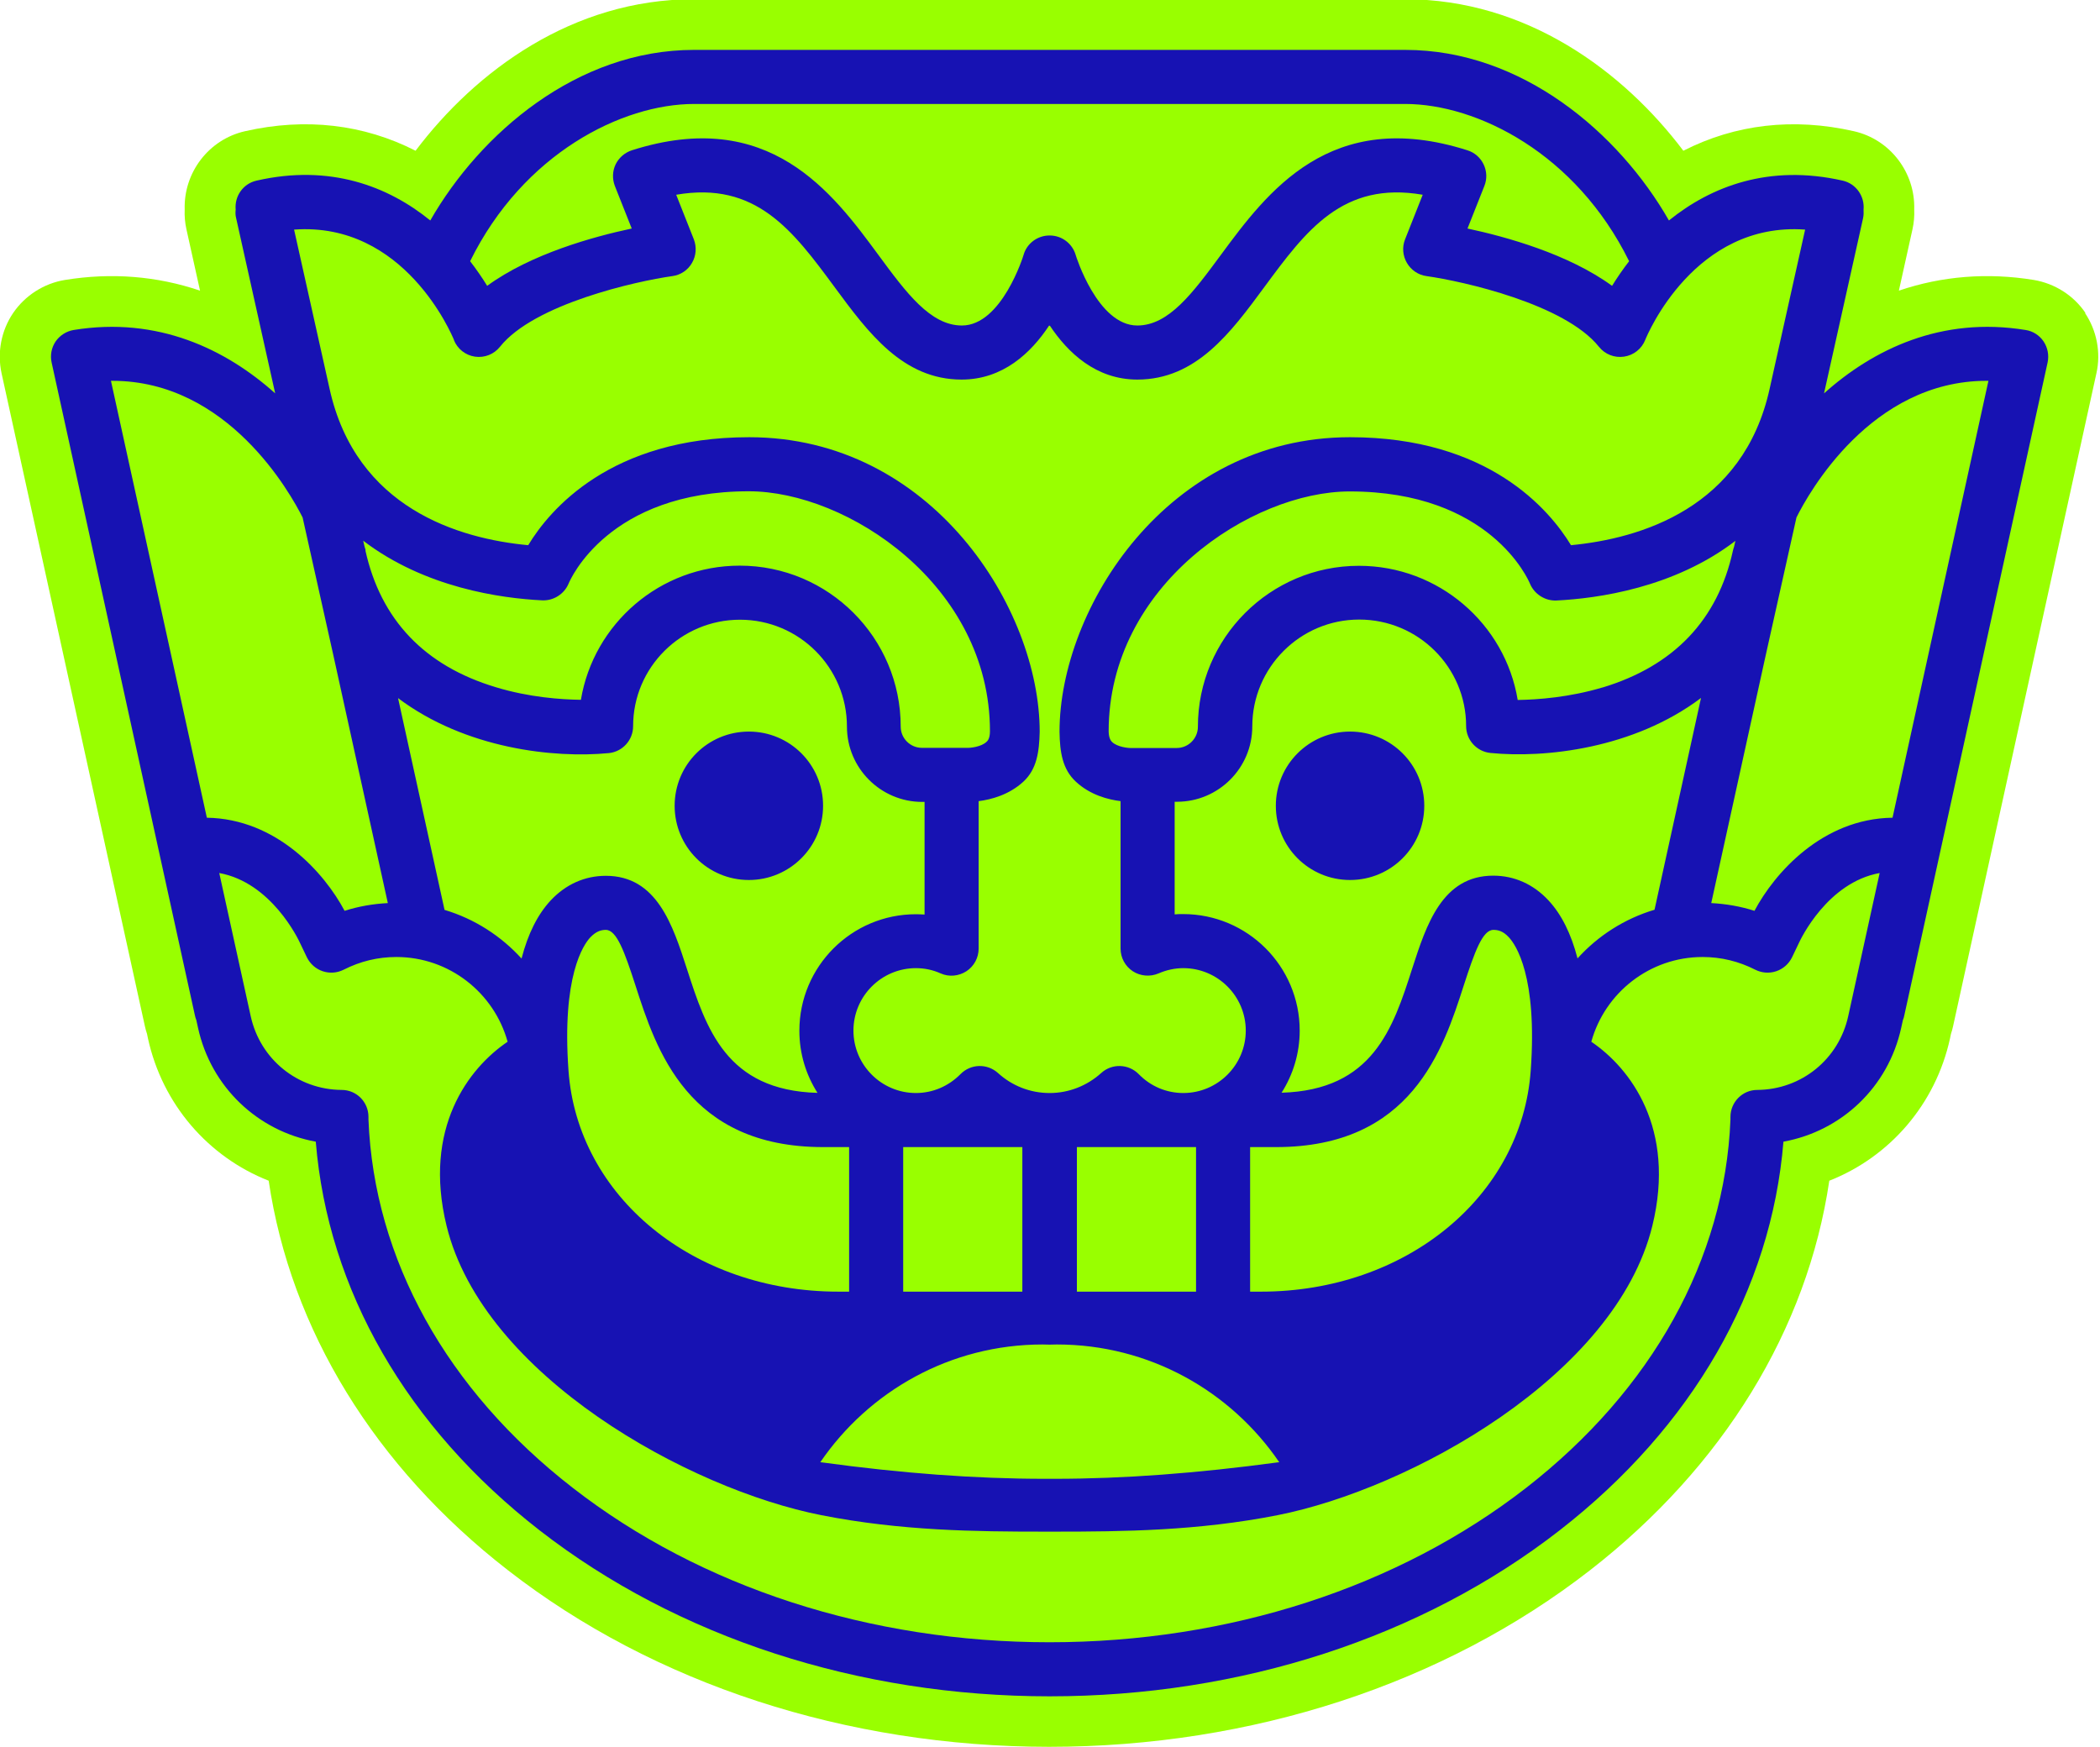
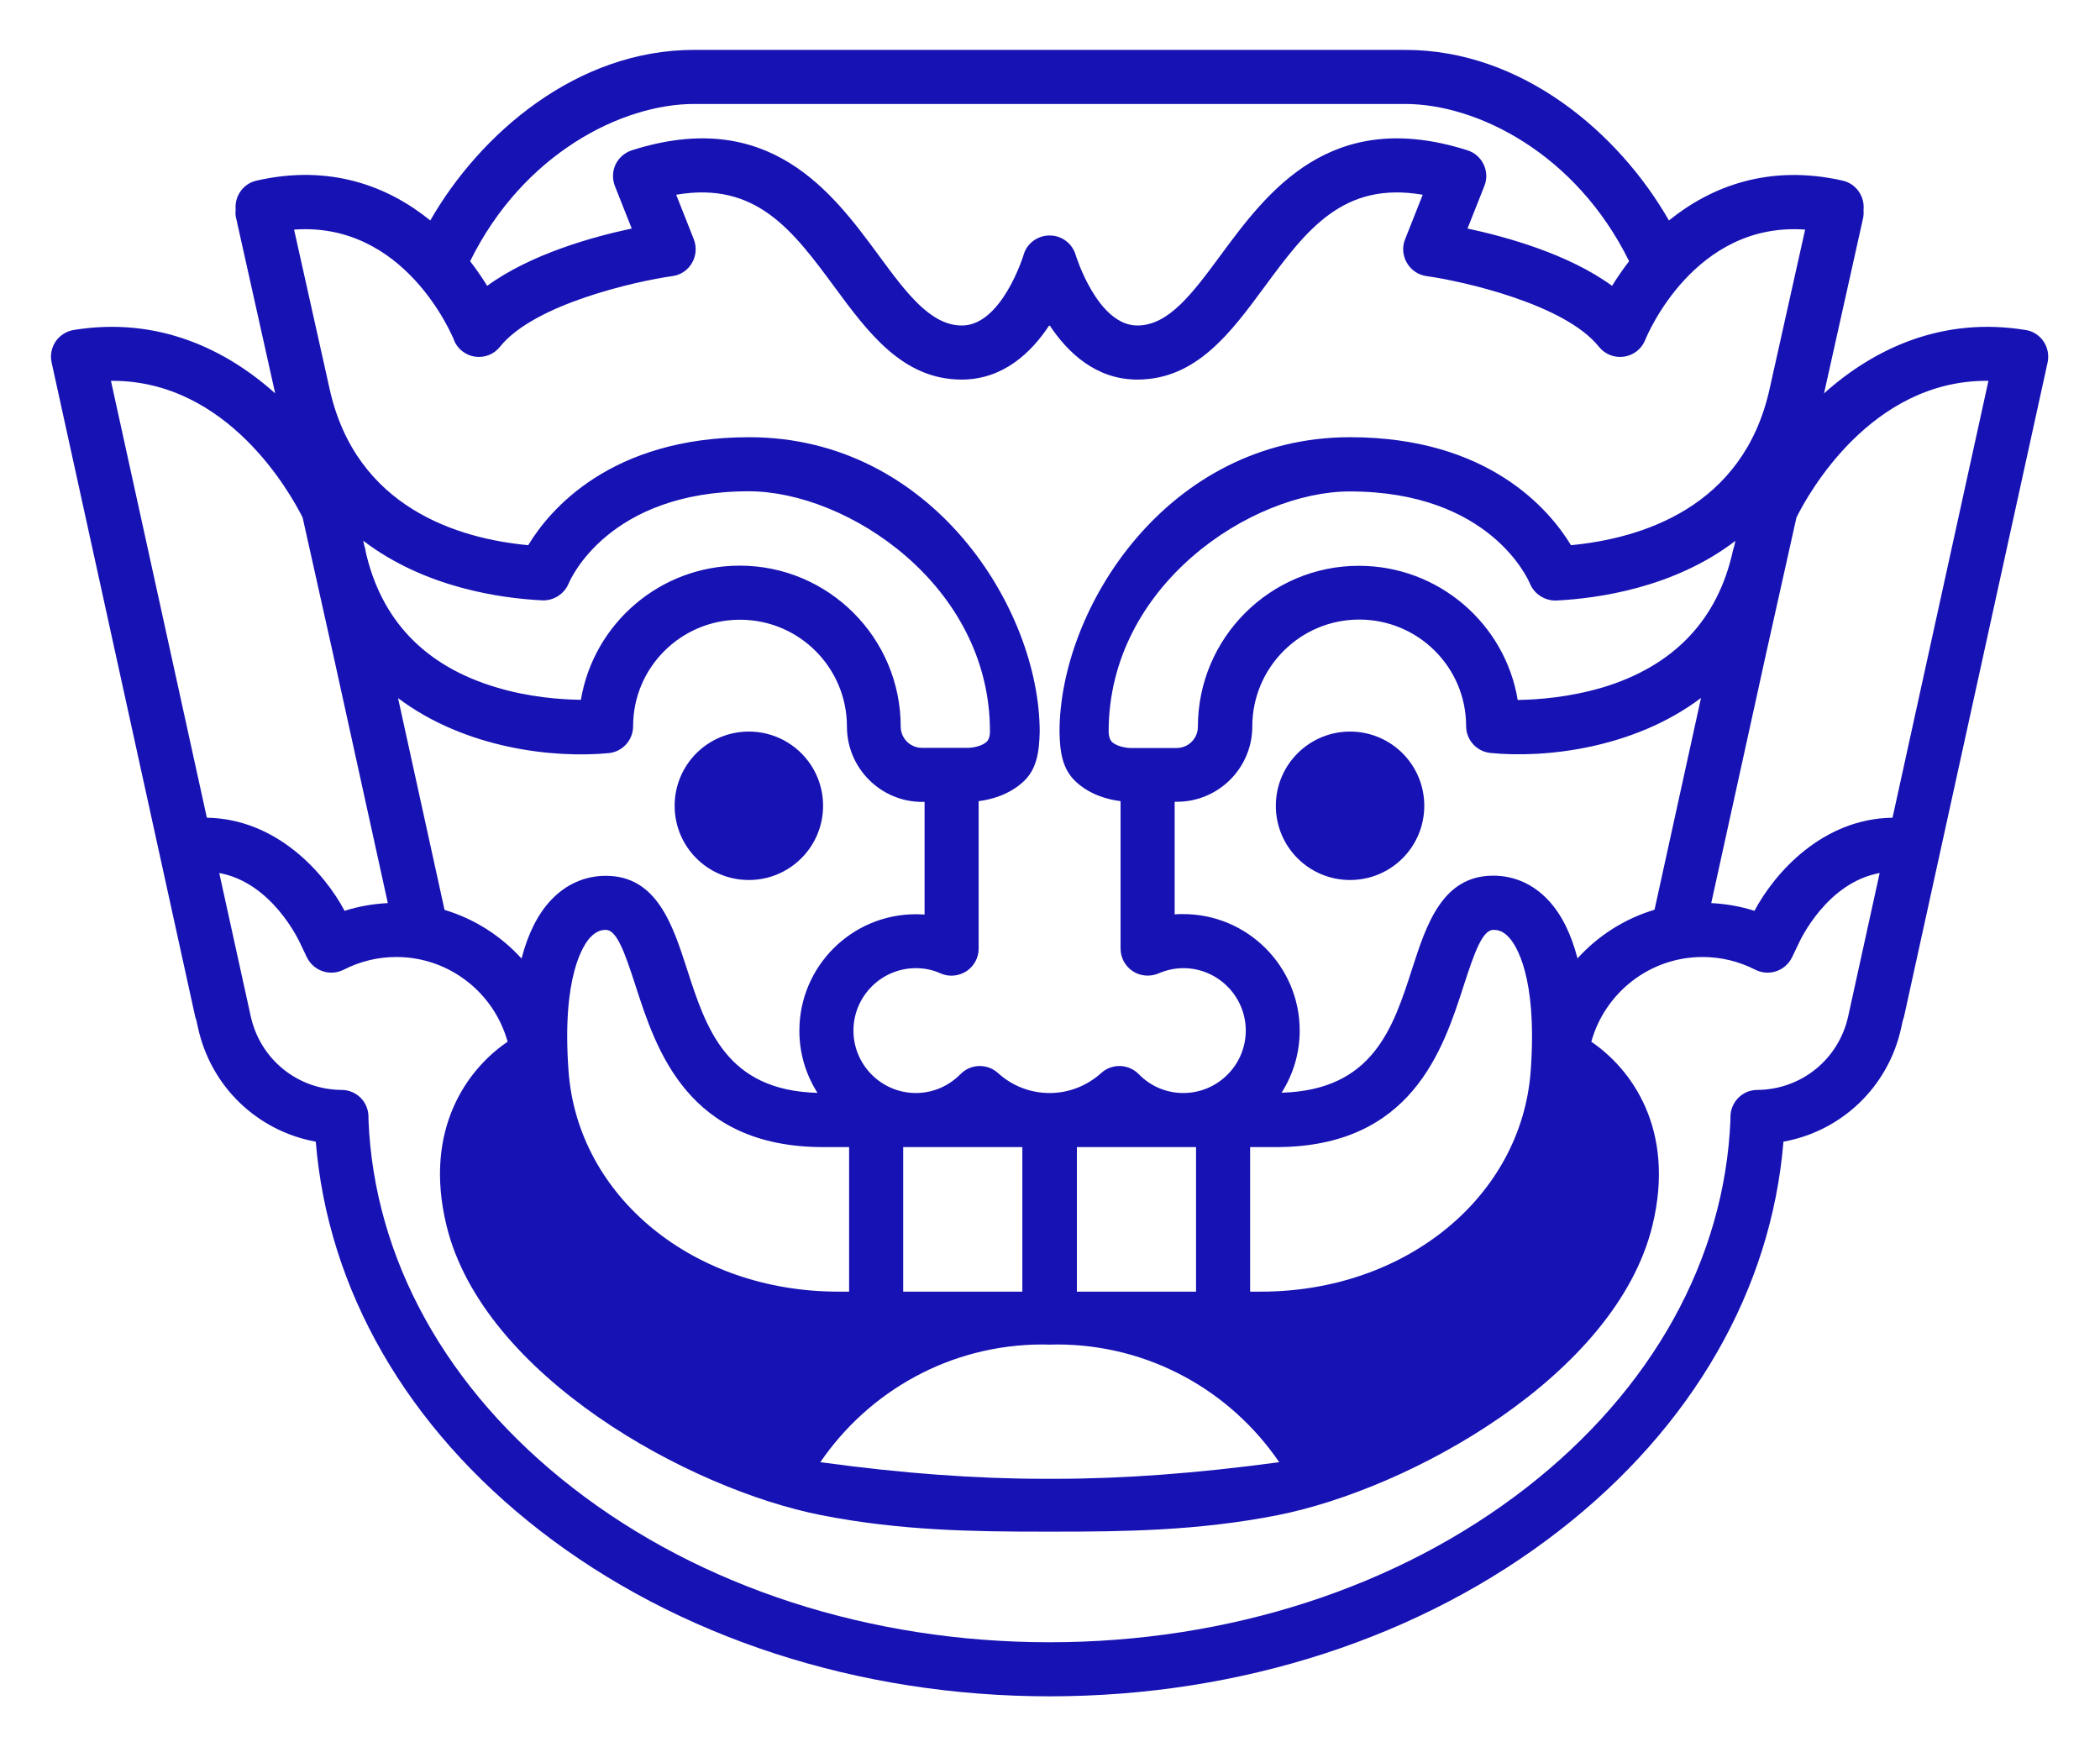
<svg xmlns="http://www.w3.org/2000/svg" id="Layer_1" viewBox="0 0 135.53 112.75">
  <defs>
    <style>.cls-1{fill:#1712b3;}.cls-2{fill:#9f0;}</style>
  </defs>
-   <path class="cls-2" d="m134.6,20.21c-.77-1.14-1.98-1.91-3.34-2.14-3-.49-5.94-.25-8.71.69l.88-3.97c.09-.41.13-.84.11-1.28.07-2.37-1.55-4.51-3.89-5.04-3.91-.89-7.66-.45-11.01,1.26C104.77,4.6,98.52-.05,90.68-.05h-45.9c-7.84,0-14.09,4.65-17.96,9.78-3.35-1.71-7.1-2.15-11.01-1.26-2.34.53-3.96,2.67-3.89,5.04-.02.44.02.87.11,1.28l.88,3.97c-2.78-.94-5.71-1.18-8.72-.69-1.35.22-2.57,1-3.34,2.13-.77,1.13-1.04,2.55-.75,3.89l9.25,42.14c.04.17.08.34.14.51l.06.29c.93,4.24,3.88,7.64,7.79,9.18,1.42,9.6,6.84,18.46,15.44,25.14,9.45,7.35,21.85,11.39,34.92,11.4,13.07,0,25.47-4.05,34.92-11.4,8.6-6.69,14.02-15.55,15.44-25.14,3.91-1.54,6.86-4.94,7.79-9.18l.06-.29c.06-.17.1-.34.14-.51l9.25-42.14c.3-1.34.02-2.76-.74-3.89Z" />
  <path class="cls-1" d="m87.13,47.22c-2.64,0-4.79,2.14-4.79,4.79s2.14,4.79,4.79,4.79,4.79-2.14,4.79-4.79-2.14-4.79-4.79-4.79Zm44.76-25.18c-.27-.4-.69-.67-1.16-.74-5.44-.89-9.84,1.25-13.01,4.09l2.52-11.31c.04-.19.04-.37.03-.55.08-.86-.48-1.67-1.34-1.87-4.76-1.08-8.5.37-11.22,2.57-3.22-5.63-9.47-11.01-17.02-11.01h-45.9c-7.55,0-13.8,5.39-17.02,11.01-2.71-2.2-6.46-3.66-11.22-2.57-.87.2-1.42,1.01-1.34,1.87-.02.18-.02.37.03.55l2.52,11.31c-3.17-2.84-7.57-4.98-13.01-4.09-.47.08-.89.35-1.16.74-.27.4-.36.89-.26,1.35l9.25,42.15c.02.1.05.2.09.3l.11.5c.84,3.83,3.86,6.67,7.6,7.35.78,9.56,5.87,18.42,14.45,25.09,8.88,6.9,20.57,10.71,32.91,10.71,12.34,0,24.03-3.8,32.91-10.71,8.58-6.67,13.67-15.54,14.45-25.09,3.74-.68,6.76-3.51,7.6-7.35l.11-.5c.04-.09.07-.19.09-.3l9.25-42.15c.1-.47,0-.96-.26-1.35ZM44.78,6.71h45.9c4.65,0,11.03,3.19,14.46,10.15-.41.53-.78,1.07-1.1,1.59-2.82-2.06-6.85-3.17-9.33-3.7l1.09-2.75c.18-.45.16-.95-.05-1.39-.21-.44-.59-.77-1.05-.91-8.85-2.82-12.93,2.72-15.92,6.77-1.8,2.44-3.35,4.54-5.38,4.54-2.57,0-3.97-4.51-3.98-4.56-.22-.74-.9-1.25-1.67-1.25h-.01s0,0,0,0c0,0,0,0,0,0h-.01c-.77,0-1.46.51-1.67,1.25-.01.05-1.41,4.56-3.98,4.56-2.03,0-3.59-2.11-5.38-4.54-2.98-4.05-7.07-9.59-15.92-6.77-.46.15-.84.48-1.05.91-.21.44-.22.94-.05,1.39l1.09,2.75c-2.49.53-6.51,1.64-9.33,3.7-.32-.52-.69-1.06-1.1-1.59,3.43-6.96,9.81-10.15,14.46-10.15Zm-15.49,15.23c.23.58.75.99,1.36,1.08.62.09,1.23-.15,1.62-.64,2.2-2.76,8.78-4.23,11.13-4.56.53-.07,1-.39,1.26-.85.27-.46.31-1.02.12-1.52l-1.14-2.88c5.16-.89,7.53,2.31,10.23,5.97,2.16,2.93,4.4,5.96,8.19,5.96,2.67,0,4.49-1.73,5.65-3.49,0,0,.01.02.02.03,0,0,.01-.02.02-.03,1.16,1.75,2.98,3.49,5.65,3.49,3.8,0,6.03-3.03,8.19-5.96,2.7-3.66,5.06-6.86,10.23-5.97l-1.14,2.88c-.2.5-.15,1.06.12,1.52.27.46.73.78,1.26.85,2.35.33,8.92,1.8,11.13,4.56.39.49,1,.73,1.62.64.62-.09,1.14-.5,1.37-1.08.13-.33,3.19-7.64,10.32-7.12l-2.29,10.27c-1.7,7.71-8.34,9.67-12.82,10.1-1.38-2.27-5.31-6.97-14.26-6.97-11.8,0-18.75,11.07-18.75,19.01.02,1.32.19,2.42,1.05,3.22.92.86,2.08,1.16,2.89,1.26v9.52c0,.59.3,1.14.79,1.46.49.32,1.12.37,1.66.14.51-.22,1.05-.34,1.6-.34,2.22,0,4.03,1.81,4.03,4.03s-1.81,4.03-4.03,4.03c-1.09,0-2.11-.43-2.88-1.22-.66-.67-1.73-.7-2.42-.07-.92.83-2.1,1.29-3.32,1.29,0,0,0,0-.01,0,0,0,0,0-.01,0-1.23,0-2.41-.46-3.32-1.29-.7-.63-1.76-.6-2.42.07-.77.78-1.79,1.22-2.88,1.22-2.22,0-4.03-1.81-4.03-4.03s1.81-4.03,4.03-4.03c.55,0,1.09.11,1.6.34.54.24,1.16.18,1.66-.14.49-.32.79-.87.79-1.46v-9.52c.81-.1,1.97-.41,2.89-1.26.86-.8,1.02-1.9,1.05-3.22,0-7.94-6.95-19.01-18.75-19.01-8.95,0-12.89,4.7-14.26,6.97-4.48-.42-11.12-2.39-12.82-10.1l-2.29-10.27c7.13-.52,10.18,6.79,10.32,7.12Zm10,26.67c.89-.09,1.57-.84,1.57-1.74,0-3.79,3.09-6.87,6.9-6.87s6.9,3.09,6.9,6.9c0,2.68,2.18,4.86,4.86,4.86h.15v7.27c-.19-.01-.37-.02-.56-.02-4.15,0-7.52,3.37-7.52,7.52,0,1.48.43,2.85,1.17,4.01-5.89-.16-7.18-4.14-8.43-8.01-.91-2.81-1.93-6-5.23-6-1.36,0-2.59.55-3.56,1.59-.84.9-1.47,2.16-1.88,3.75-1.33-1.46-3.03-2.56-4.97-3.14l-3-13.67c4.36,3.28,10.09,3.89,13.59,3.55Zm-15.69-13.08c-.02-.08-.04-.16-.07-.24l-.09-.39c3.98,3.04,8.9,3.72,11.56,3.85.73.03,1.42-.41,1.7-1.09.1-.24,2.56-5.95,11.63-5.95,6.34,0,15.56,6.05,15.56,15.49,0,.49-.17.64-.23.69-.33.31-1.03.4-1.31.38-.03,0-.06,0-.09,0h-2.76c-.75,0-1.37-.61-1.37-1.37,0-5.73-4.66-10.39-10.39-10.39-5.15,0-9.43,3.75-10.25,8.66-1.3-.02-3.34-.16-5.48-.81-4.61-1.38-7.44-4.36-8.43-8.84Zm14.5,24.97c.4-.42.74-.48,1-.48.7,0,1.21,1.42,1.91,3.58,1.34,4.16,3.37,10.44,12.12,10.44h1.67v9.33h-.7c-9.34,0-16.83-6.13-17.41-14.27-.44-6.11.97-8.13,1.41-8.6Zm29.17,26.28c.16,0,.31.01.47.01.16,0,.31-.01.47-.01,5.97,0,11.22,3.01,14.35,7.6-.03,0-.06.01-.1.01-5.18.7-9.94,1.06-14.39,1.06-.11,0-.21,0-.32,0-.11,0-.21,0-.32,0-4.45,0-9.21-.35-14.39-1.06-.03,0-.06-.01-.1-.01,3.13-4.58,8.38-7.6,14.35-7.6Zm-8.98-3.41v-9.33h7.69v9.33h-7.69Zm11.21,0v-9.33h7.69v9.33h-7.69Zm11.88,0h-.7v-9.33h1.67c8.75,0,10.78-6.28,12.12-10.44.7-2.16,1.21-3.58,1.91-3.58.26,0,.61.05,1,.48.44.47,1.85,2.5,1.41,8.6-.58,8.13-8.06,14.27-17.41,14.27Zm-5.57-24.35v-7.27h.15c2.68,0,4.86-2.18,4.86-4.86,0-3.8,3.09-6.9,6.9-6.9s6.9,3.08,6.9,6.87c0,.9.68,1.65,1.57,1.74,3.5.35,9.24-.27,13.59-3.55l-3,13.67c-1.94.58-3.65,1.68-4.97,3.14-.41-1.58-1.03-2.84-1.88-3.75-.97-1.04-2.2-1.59-3.56-1.59-3.3,0-4.32,3.19-5.23,6-1.24,3.86-2.54,7.84-8.43,8.01.74-1.16,1.17-2.54,1.17-4.01,0-4.15-3.37-7.52-7.52-7.52-.19,0-.37,0-.56.02m27.63-14.65c-2.14.64-4.18.79-5.48.81-.81-4.91-5.1-8.66-10.25-8.66-5.73,0-10.39,4.66-10.39,10.39,0,.75-.61,1.37-1.37,1.37h-2.76s-.06,0-.09,0c-.28.02-.98-.07-1.31-.38-.06-.06-.22-.21-.23-.69,0-9.44,9.22-15.49,15.56-15.49,9.07,0,11.53,5.71,11.63,5.95.28.68.98,1.12,1.7,1.09,2.66-.13,7.59-.81,11.56-3.85l-.09.39c-.03.08-.05.16-.07.24-.98,4.48-3.82,7.45-8.43,8.84ZM7.14,24.58s.08,0,.12,0c7.46,0,11.49,7.27,12.27,8.82l1.99,8.92s0,0,0,0l3.51,15.97c-.95.05-1.89.21-2.79.5-1.29-2.43-4.38-5.94-8.89-6.01l-6.19-28.2Zm112.14,41.01c-.61,2.78-3.02,4.74-5.87,4.76-.96,0-1.73.79-1.73,1.74v.18c-.37,9-5.05,17.43-13.18,23.76-8.27,6.43-19.2,9.97-30.77,9.97-11.57,0-22.5-3.54-30.77-9.97-8.14-6.32-12.82-14.76-13.18-23.76v-.18c0-.96-.77-1.74-1.73-1.74-2.85-.02-5.26-1.98-5.87-4.76l-2.03-9.24c3.37.61,5.11,4.29,5.21,4.51l.45.94c.21.42.57.74,1.02.89.45.15.93.11,1.35-.1,1.06-.54,2.2-.82,3.4-.82,3.42,0,6.31,2.32,7.18,5.47-2.52,1.7-5.48,5.58-3.94,11.88,2.36,9.67,15.63,17,24.2,18.68,5.13,1.01,9.94,1.06,14.39,1.06.11,0,.21,0,.32,0,.11,0,.21,0,.32,0,4.45,0,9.26-.05,14.39-1.06,8.57-1.69,21.83-9.01,24.2-18.68,1.54-6.3-1.43-10.18-3.94-11.88.87-3.15,3.76-5.47,7.18-5.47,1.2,0,2.34.28,3.4.82.42.21.9.25,1.35.1.45-.15.81-.47,1.02-.89l.45-.94c.1-.22,1.83-3.9,5.21-4.51l-2.03,9.24Zm2.84-12.81c-4.52.07-7.6,3.58-8.89,6.01-.9-.29-1.84-.45-2.79-.5l3.51-15.97s0,0,0,0l1.99-8.92c.77-1.55,4.8-8.82,12.27-8.82.04,0,.08,0,.12,0l-6.19,28.2Zm-73.79,4.02c2.64,0,4.79-2.14,4.79-4.79s-2.14-4.79-4.79-4.79-4.79,2.14-4.79,4.79,2.14,4.79,4.79,4.79Z" />
</svg>